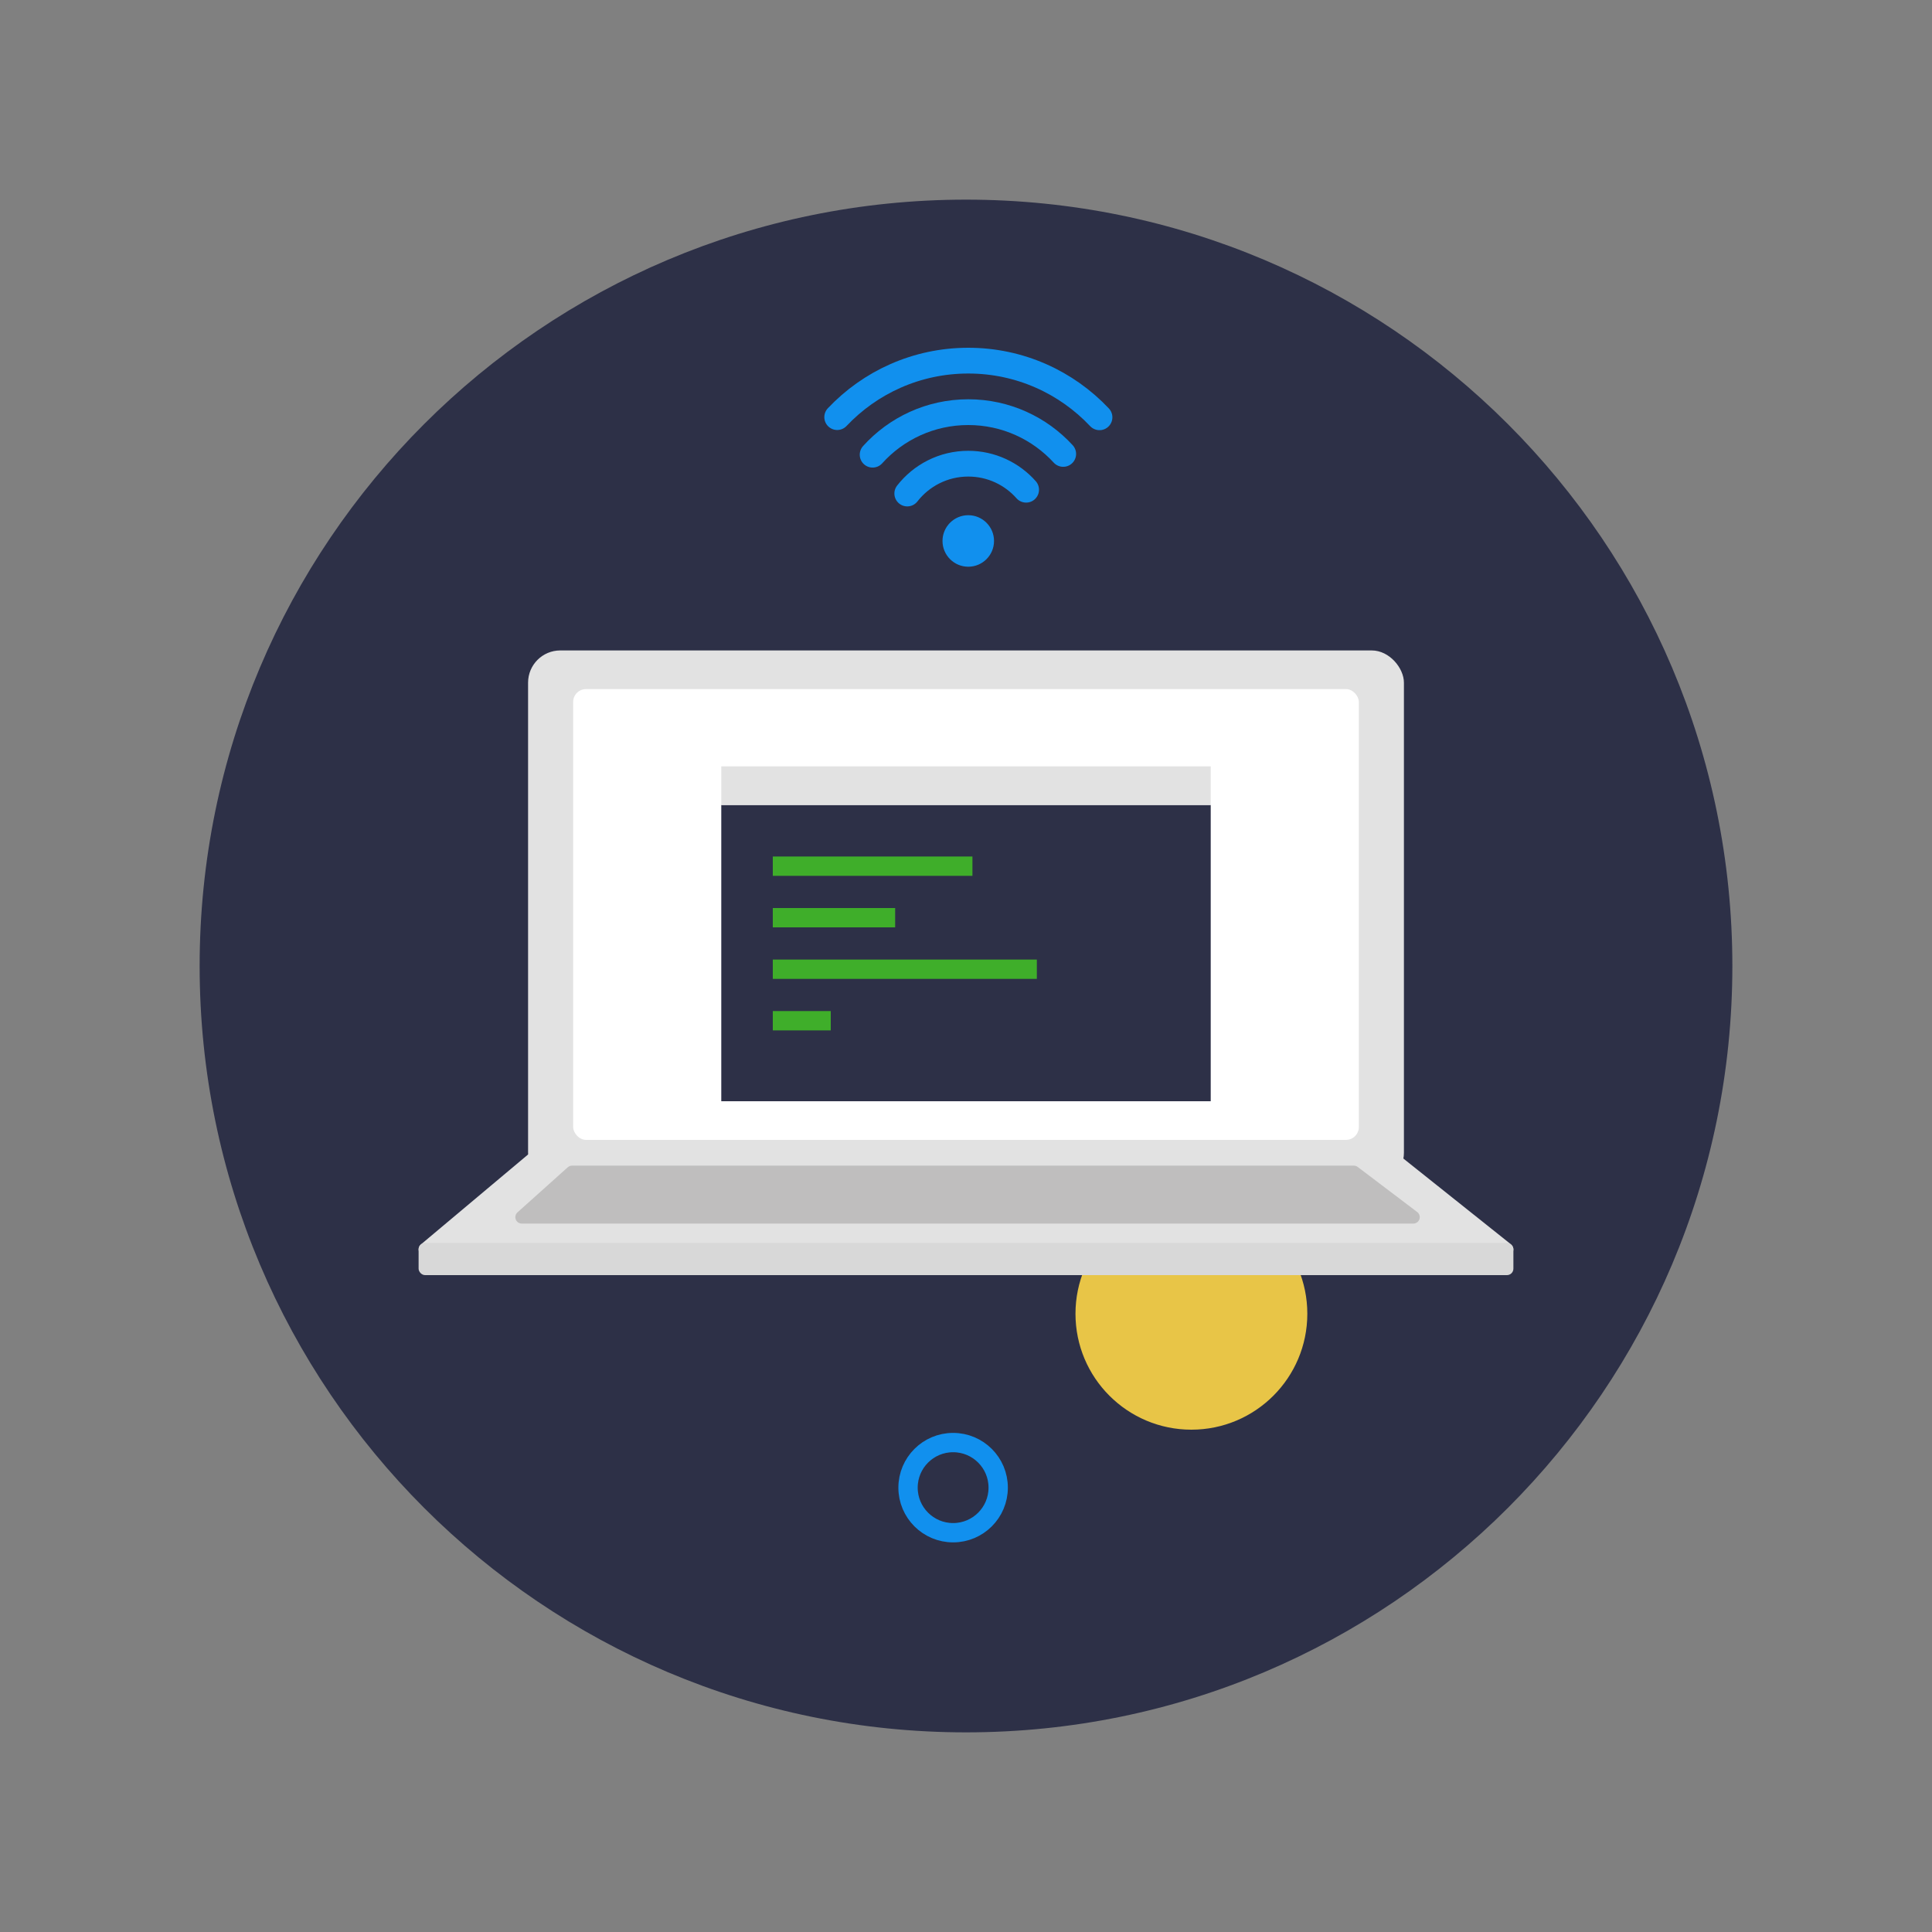
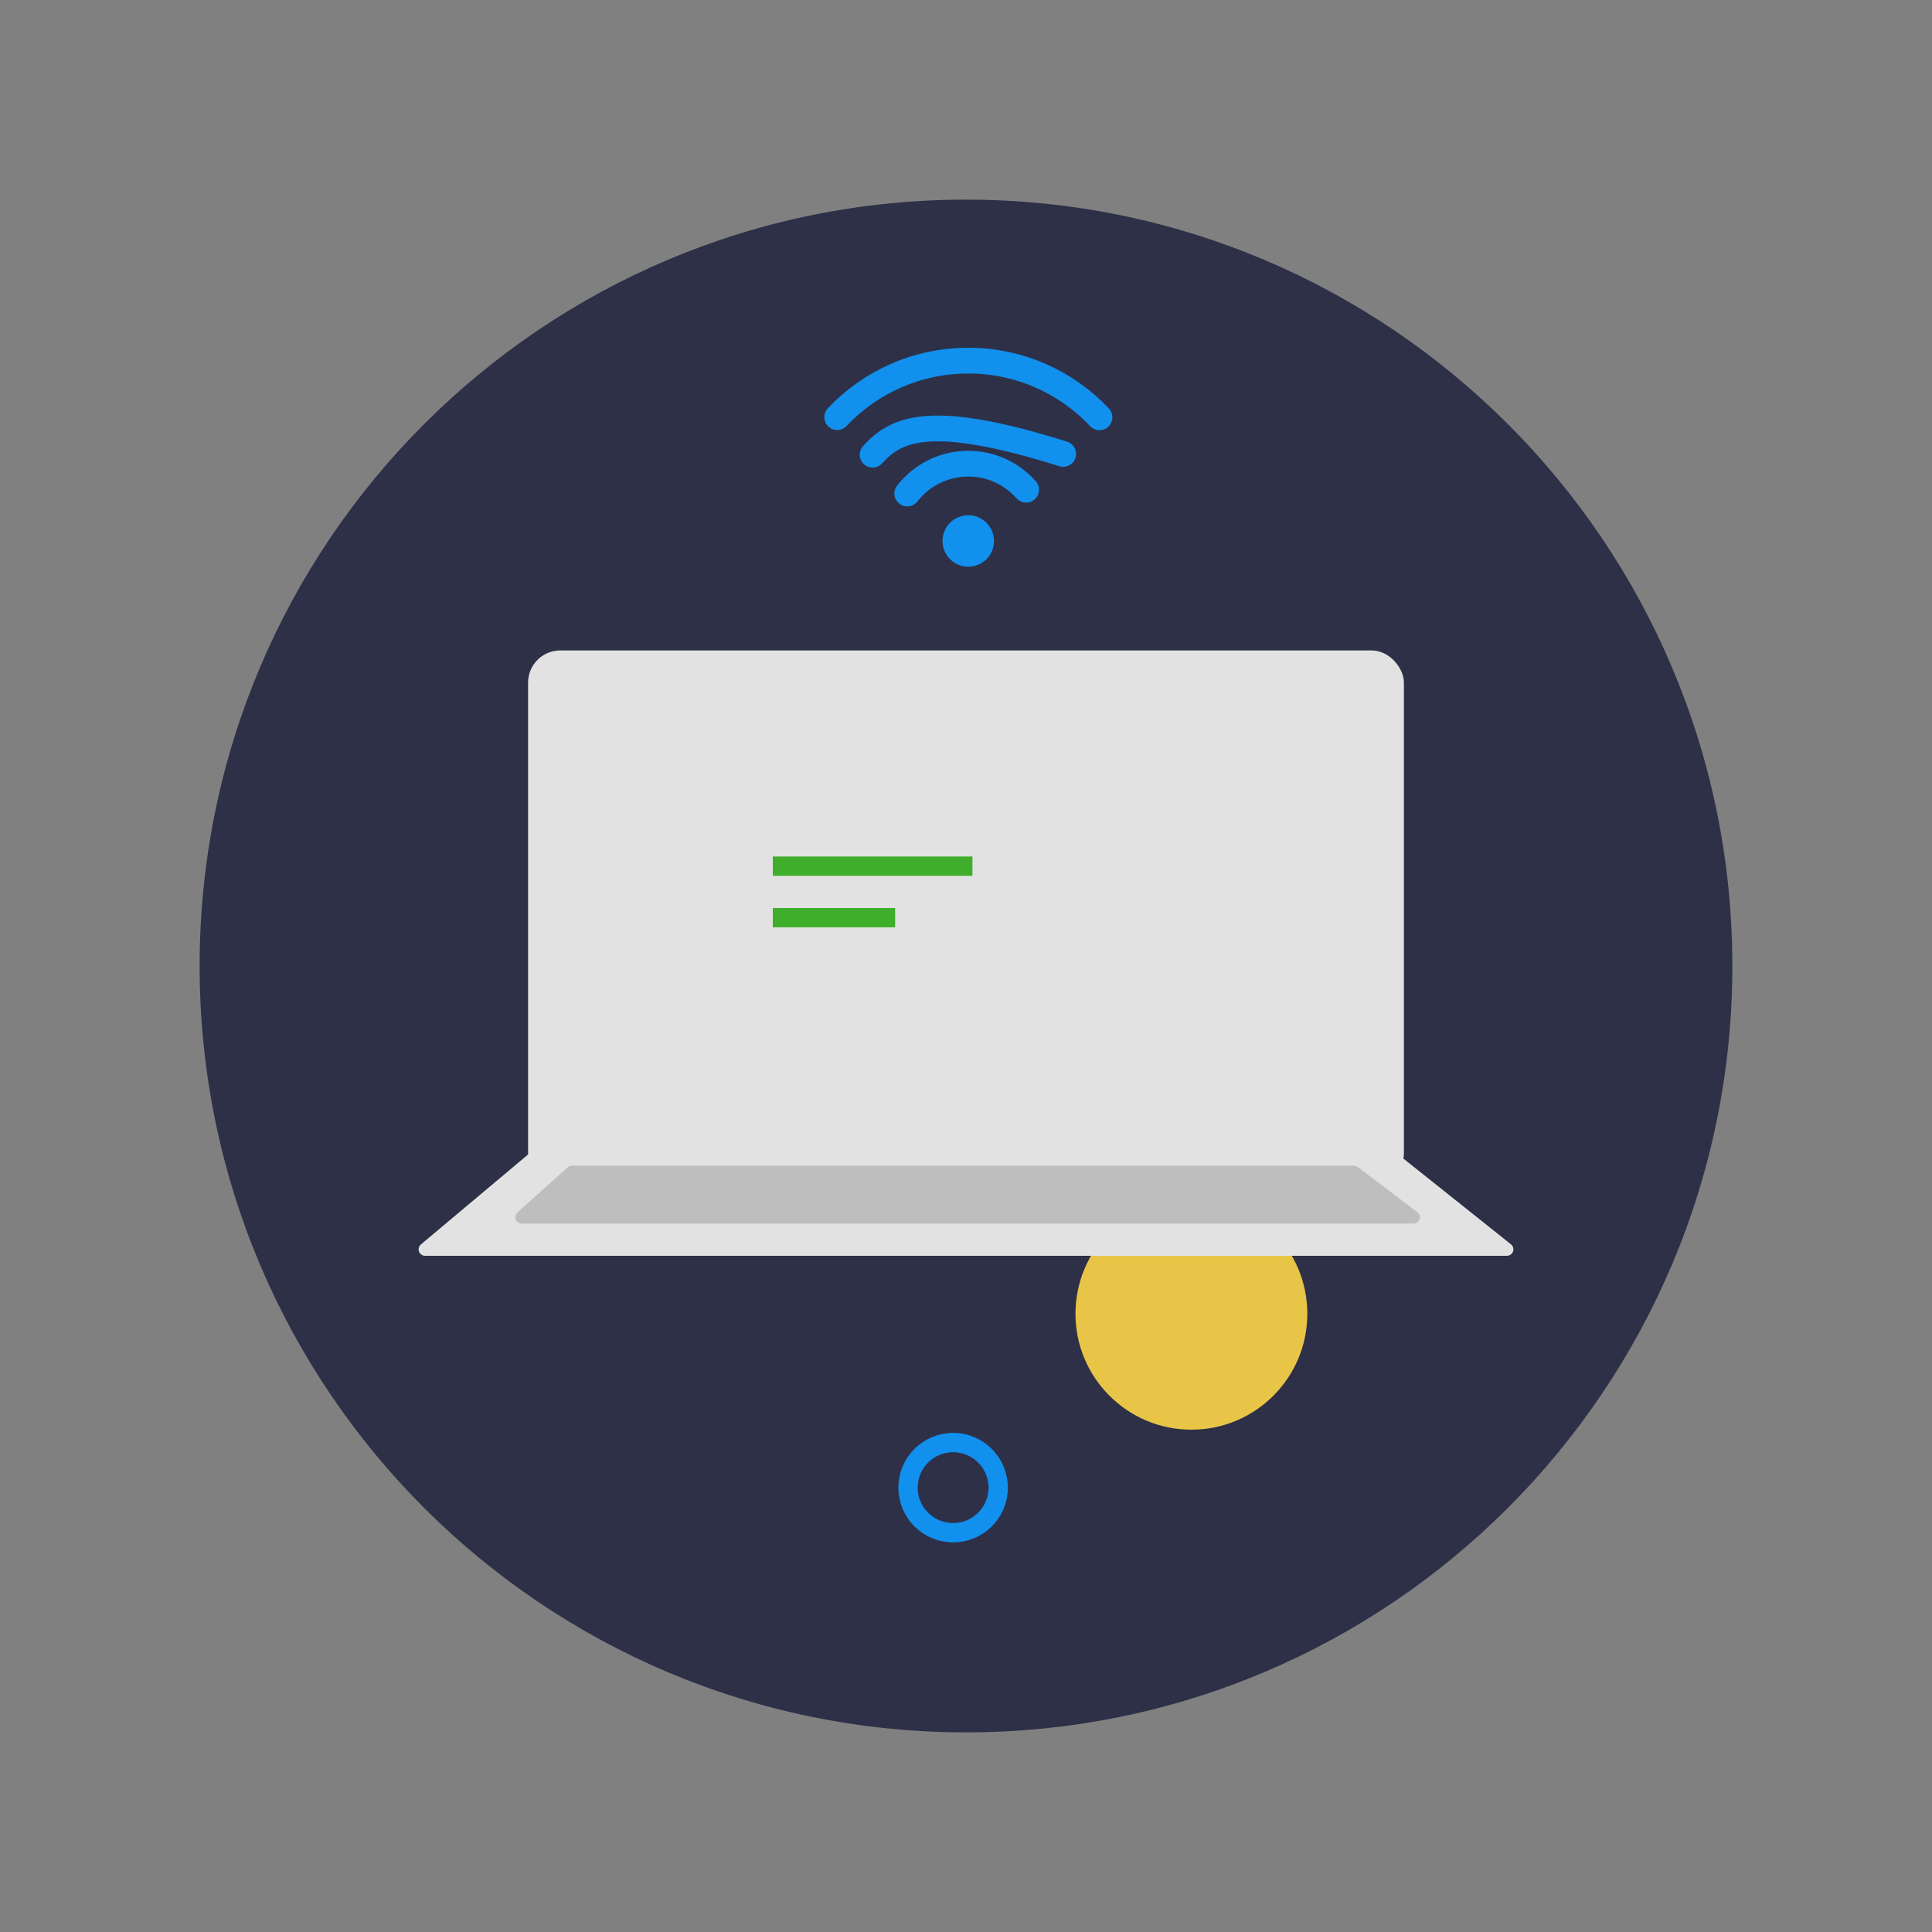
<svg xmlns="http://www.w3.org/2000/svg" xmlns:xlink="http://www.w3.org/1999/xlink" width="300px" height="300px" viewBox="0 0 300 300" version="1.1">
  <rect x="0" y="0" width="300" height="300" fill="#808080" stroke="none" />
  <title>20190709-work from anywhere</title>
  <desc>Created with Sketch.</desc>
  <defs>
    <path d="M119,0 C53.278,0 -5.68434189e-14,53.278 -5.68434189e-14,119 C-5.68434189e-14,184.722 53.278,238 119,238 C184.722,238 238,184.722 238,119 C238,53.278 184.722,0 119,0" id="path-1" />
  </defs>
  <g id="work-from-anywhere" stroke="none" stroke-width="1" fill="none" fill-rule="evenodd">
    <g id="Path" transform="translate(31, 31)">
      <mask id="mask-2" fill="white">
        <use xlink:href="#path-1" />
      </mask>
      <use id="Mask" fill="#2D3047" xlink:href="#path-1" />
    </g>
    <circle id="Oval-Copy-5" fill="#E8C547" cx="185" cy="204" r="18" />
    <g id="Group-2" transform="translate(65, 101)">
      <rect id="Rectangle" fill="#E2E2E2" x="17" y="0" width="136" height="83" rx="5" />
      <path d="M17.684,78 L151.438,78 C151.664,78 151.884,78.077 152.061,78.218 L169.622,92.218 C170.054,92.562 170.125,93.192 169.781,93.623 C169.591,93.861 169.303,94 168.999,94 L1.001,94 C0.449,94 0.001,93.552 0.001,93 C0.001,92.704 0.132,92.424 0.358,92.234 L17.041,78.234 C17.221,78.083 17.449,78 17.684,78 Z" id="Rectangle" fill="#E2E2E2" />
      <path d="M23.827,80 L145.22,80 C145.438,80 145.65,80.071 145.823,80.203 L155.065,87.203 C155.505,87.536 155.592,88.164 155.258,88.604 C155.069,88.853 154.774,89 154.461,89 L16.02,89 C15.468,89 15.02,88.552 15.02,88 C15.02,87.716 15.141,87.445 15.353,87.255 L23.16,80.255 C23.343,80.091 23.581,80 23.827,80 Z" id="Rectangle" fill="#BFBEBE" />
-       <rect id="Rectangle" fill="#FFFFFF" x="24" y="6" width="122" height="70" rx="2" />
-       <rect id="Rectangle" fill="#2D3047" x="47" y="24" width="76" height="46" />
      <rect id="Rectangle" fill="#E2E2E2" x="47" y="18" width="76" height="6" />
      <rect id="Rectangle" fill="#3FAE2A" x="55" y="32" width="31" height="3" />
-       <rect id="Rectangle-Copy-2" fill="#3FAE2A" x="55" y="48" width="41" height="3" />
      <rect id="Rectangle-Copy" fill="#3FAE2A" x="55" y="40" width="19" height="3" />
-       <rect id="Rectangle-Copy-3" fill="#3FAE2A" x="55" y="56" width="9" height="3" />
-       <rect id="Rectangle" fill="#D8D8D8" x="0" y="92" width="170" height="5" rx="1" />
    </g>
    <g id="Group" transform="translate(130, 56)">
      <circle id="Oval" fill="#1190EE" cx="20.352" cy="28" r="4" />
      <path d="M29.336,20.044 C27.138,17.564 23.928,16 20.352,16 C16.502,16 13.075,17.813 10.879,20.633" id="Oval" stroke="#1190EE" stroke-width="4" stroke-linecap="round" />
-       <path d="M35.096,14.486 C31.44,10.499 26.188,8 20.352,8 C14.459,8 9.161,10.549 5.5,14.605" id="Oval" stroke="#1190EE" stroke-width="4" stroke-linecap="round" />
+       <path d="M35.096,14.486 C14.459,8 9.161,10.549 5.5,14.605" id="Oval" stroke="#1190EE" stroke-width="4" stroke-linecap="round" />
      <path d="M40.73,8.797 C35.624,3.381 28.383,-3.55271368e-15 20.352,-3.55271368e-15 C12.335,-3.55271368e-15 5.104,3.37 -4.26325641e-14,8.77" id="Oval" stroke="#1190EE" stroke-width="4" stroke-linecap="round" />
      <path d="" id="Path-6" stroke="#979797" />
    </g>
    <circle id="Oval-Copy-4" stroke="#1190EE" stroke-width="3" cx="148" cy="231" r="7" />
  </g>
</svg>